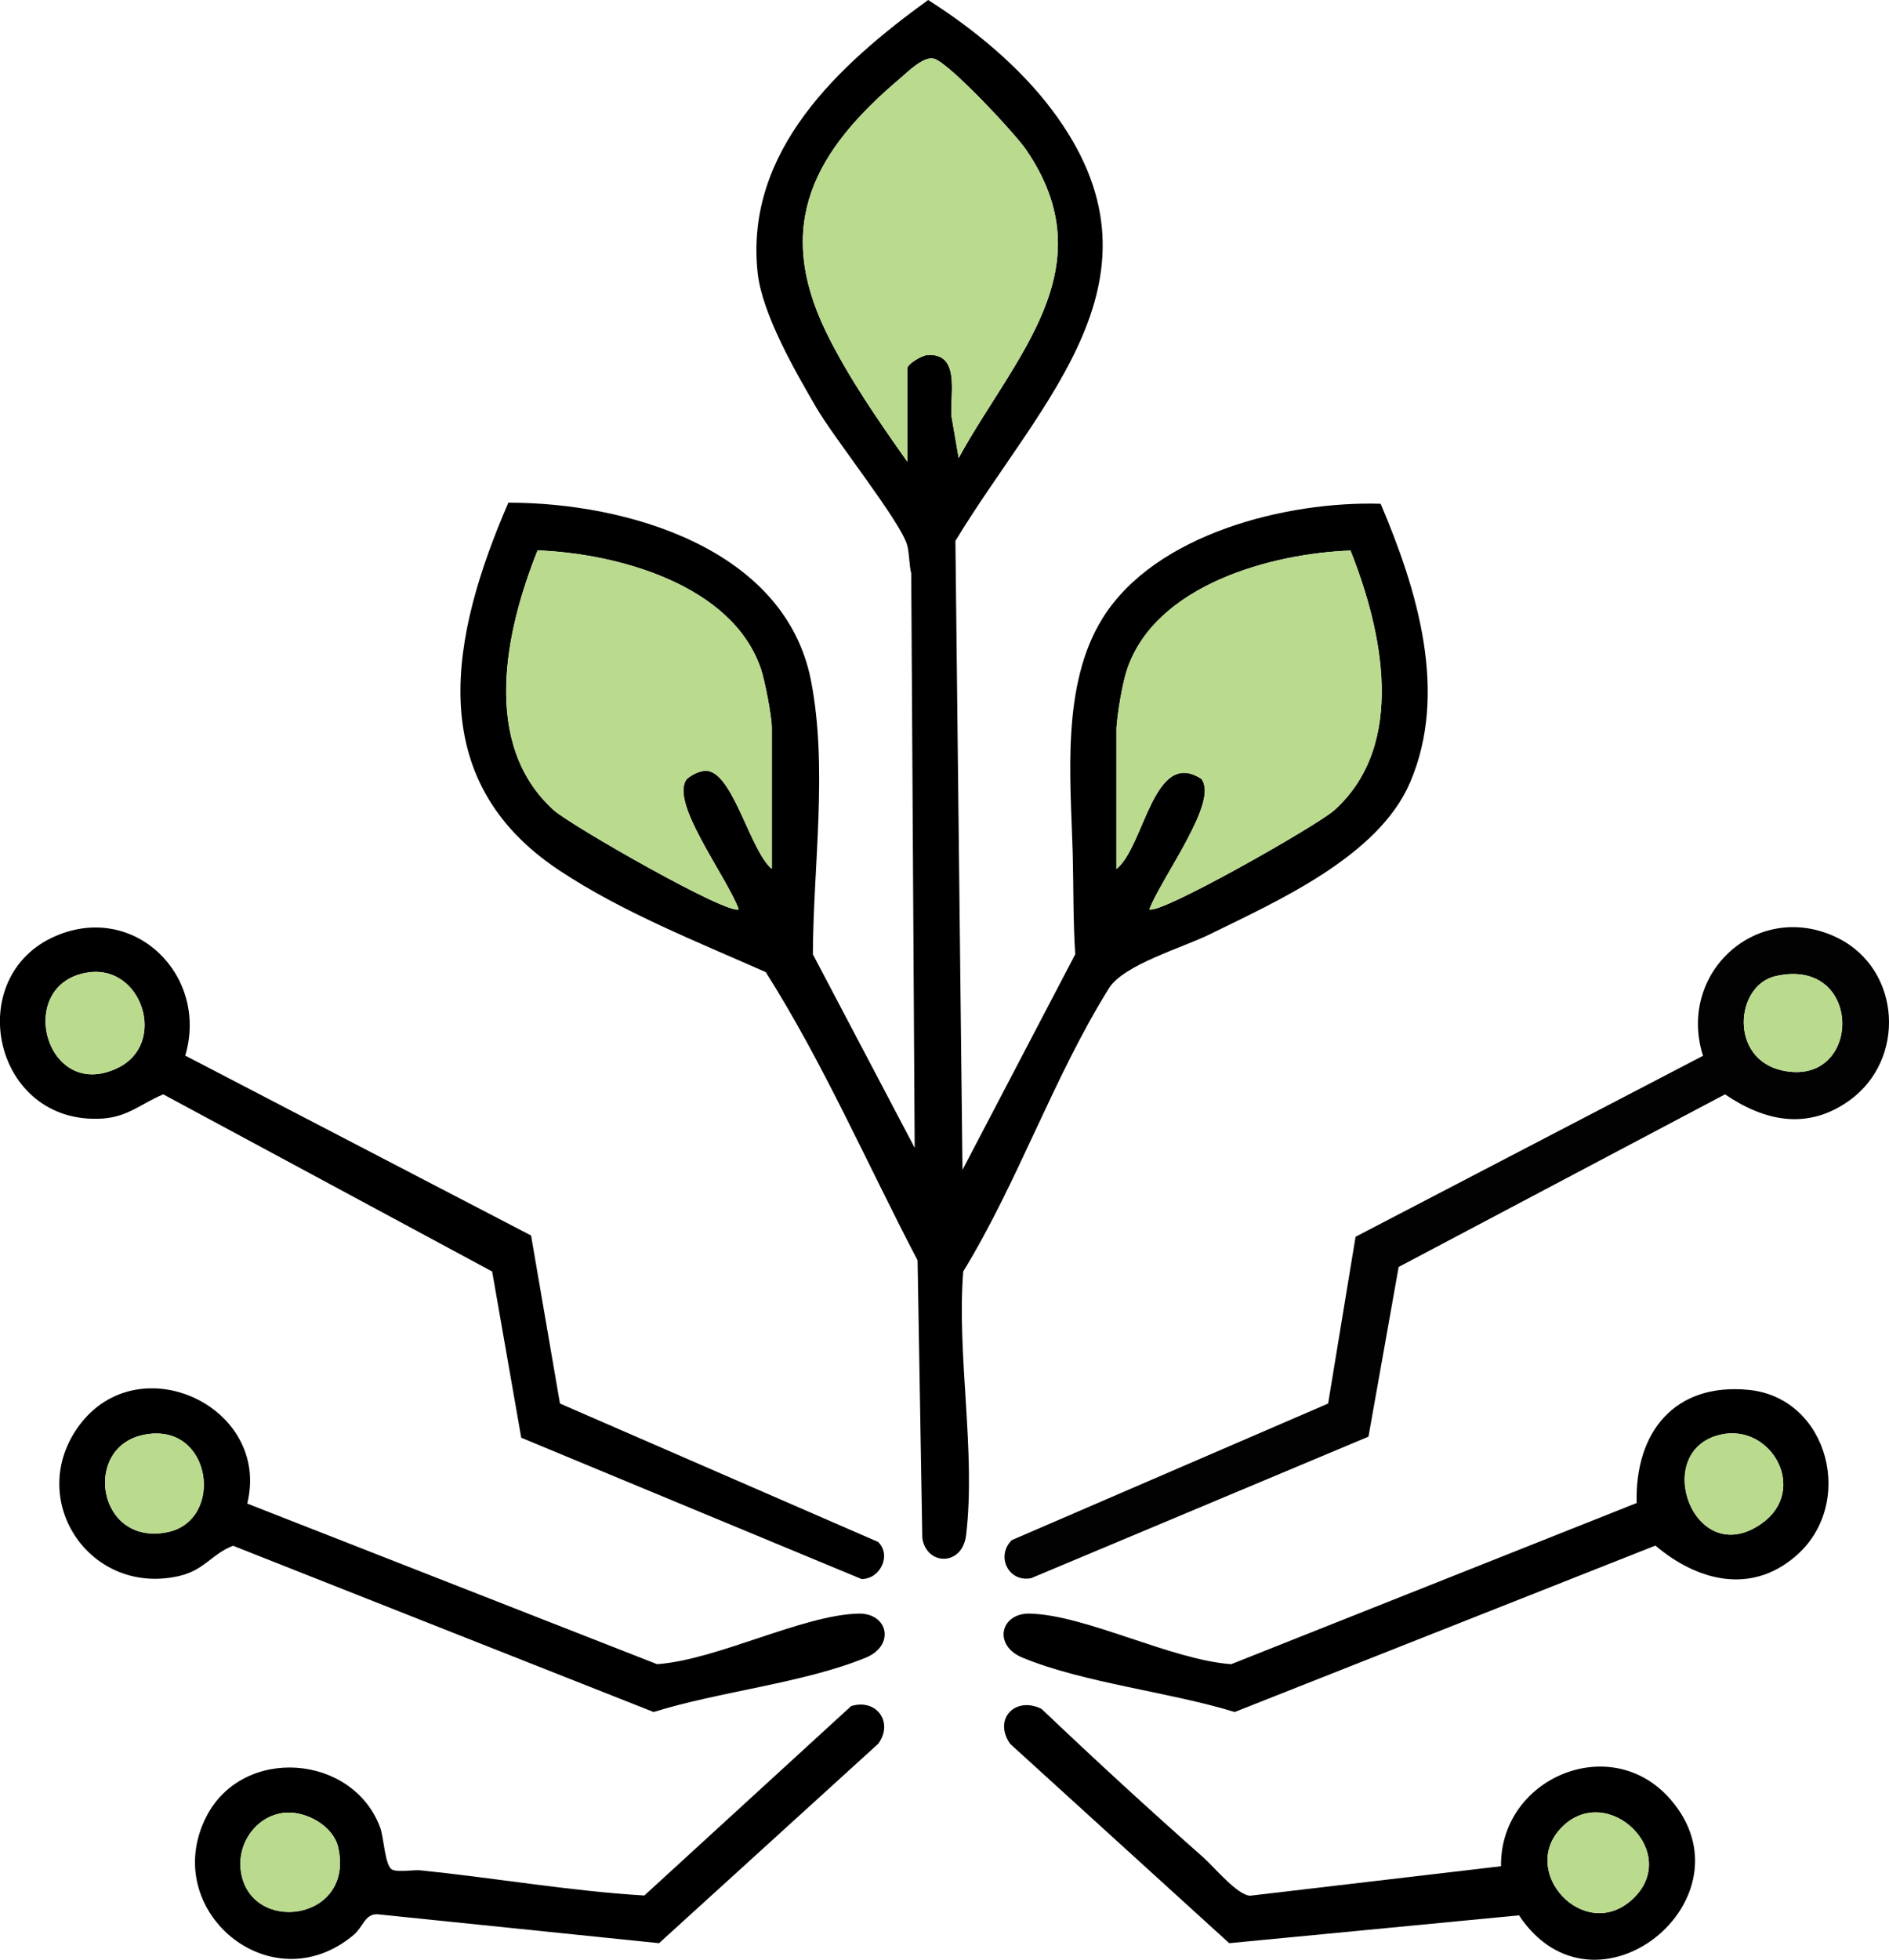
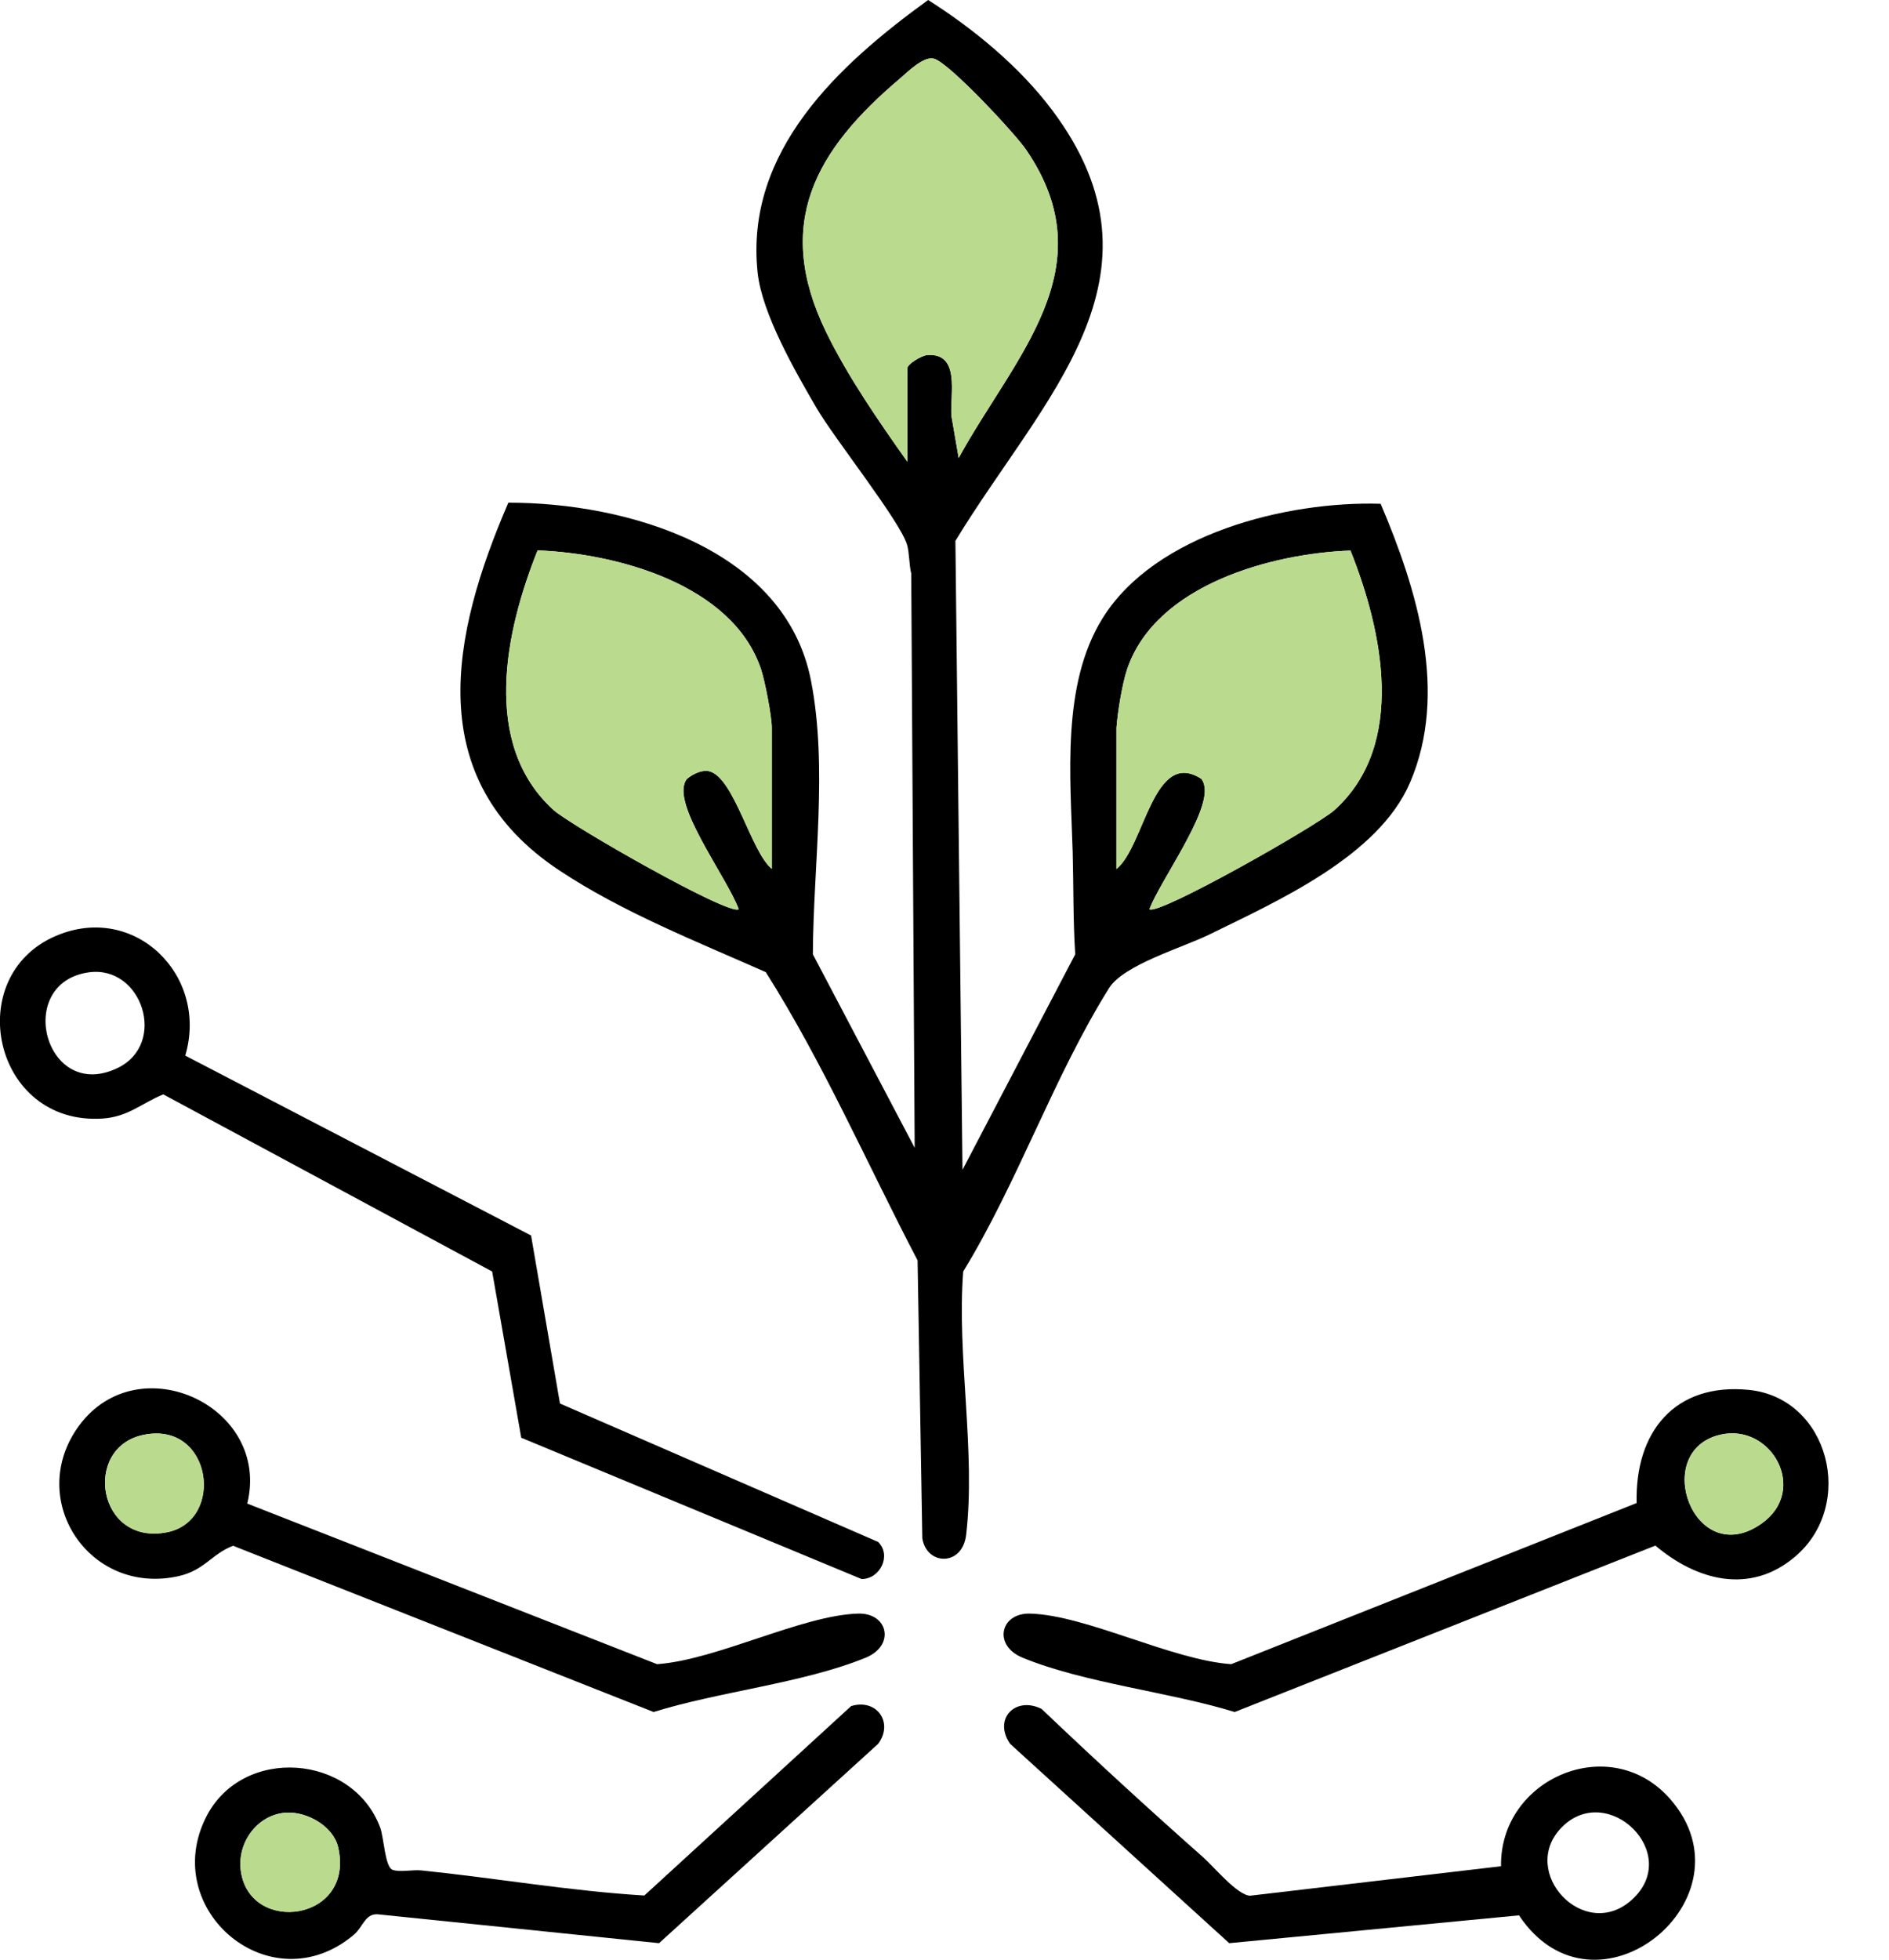
<svg xmlns="http://www.w3.org/2000/svg" id="Layer_2" data-name="Layer 2" viewBox="0 0 103.9 107.75">
  <defs>
    <style>      .cls-1 {        fill: #bada8e;      }      .cls-2 {        fill: #020203;      }    </style>
  </defs>
  <g id="Layer_1-2" data-name="Layer 1">
    <g id="Background">
      <g>
        <path d="M75.94,27.7c-5.14-.16-12.41,1.64-15.3,6.3-2.27,3.65-1.76,8.75-1.64,12.86.05,1.87.02,3.74.14,5.61l-6.2,11.85-.39-34.58c4.72-7.79,12.21-14.53,5.31-23.7-1.79-2.38-4.3-4.45-6.81-6.04-4.9,3.55-10.09,8.29-9.38,14.98.24,2.27,2.07,5.44,3.24,7.45,1,1.71,4.59,6.21,4.98,7.52.13.44.11,1.11.23,1.58l.19,31.58-5.6-10.64c.02-4.83.83-10.26-.1-15.03-1.41-7.3-10.17-9.81-16.65-9.8-3.15,7.28-4.78,15.2,2.81,20.22,3.43,2.28,7.58,3.92,11.35,5.59,3.17,5.01,5.59,10.57,8.35,15.85l.26,15.28c.24,1.51,2.21,1.55,2.41-.19.54-4.56-.52-9.86-.16-14.48,3.02-4.94,4.96-10.68,8.02-15.58.81-1.29,4.01-2.21,5.52-2.95,3.77-1.85,9.29-4.3,11.03-8.34,2.14-4.96.39-10.64-1.61-15.34ZM42.45,47.77c-1.14-.93-2.06-4.98-3.42-5.36-.42-.11-.92.15-1.24.41-.11.12-.15.27-.18.42-.27,1.54,2.44,5.15,3.02,6.75-.48.4-9.22-4.59-10.18-5.45-4-3.62-2.66-9.85-.88-14.28,4.37.17,10.7,1.87,12.28,6.51.22.65.6,2.62.6,3.24v7.76ZM51.02,19.52c-.33.02-1.11.5-1.11.72v5.15c-1.58-2.23-3.27-4.67-4.47-7.13-2.89-5.94-.62-9.99,4.07-13.95.46-.4,1.31-1.24,1.87-1.08.83.23,4.47,4.13,5.07,5.02,4.44,6.51-.67,11.36-3.72,16.93l-.4-2.32c-.08-1.18.51-3.45-1.31-3.34ZM73.4,44.54c-.94.85-9.72,5.83-10.18,5.45.6-1.57,3.29-5.22,3.03-6.74-.03-.16-.07-.31-.18-.43-2.63-1.7-3.12,3.72-4.66,4.96v-7.77c.06-.84.32-2.44.59-3.23,1.58-4.63,7.94-6.35,12.28-6.51,1.76,4.41,3.11,10.67-.88,14.27Z" />
        <path class="cls-1" d="M42.45,40.01v7.76c-1.14-.93-2.06-4.98-3.42-5.36-.42-.11-.92.15-1.24.41-.11.12-.15.27-.18.42-.27,1.54,2.44,5.15,3.02,6.75-.48.4-9.22-4.59-10.18-5.45-4-3.62-2.66-9.85-.88-14.28,4.37.17,10.7,1.87,12.28,6.51.22.65.6,2.62.6,3.24Z" />
        <path class="cls-1" d="M73.4,44.54c-.94.85-9.72,5.83-10.18,5.45.6-1.57,3.29-5.22,3.03-6.74-.03-.16-.07-.31-.18-.43-2.63-1.7-3.12,3.72-4.66,4.96v-7.77c.06-.84.32-2.44.59-3.23,1.58-4.63,7.94-6.35,12.28-6.51,1.76,4.41,3.11,10.67-.88,14.27Z" />
        <path class="cls-1" d="M52.73,25.18l-.4-2.32c-.08-1.18.51-3.45-1.31-3.34-.33.02-1.11.5-1.11.72v5.15c-1.58-2.23-3.27-4.67-4.47-7.13-2.89-5.94-.62-9.99,4.07-13.95.46-.4,1.31-1.24,1.87-1.08.83.23,4.47,4.13,5.07,5.02,4.44,6.51-.67,11.36-3.72,16.93Z" />
-         <path class="cls-2" d="M101.08,51.57c-4.37-2.15-8.86,1.89-7.41,6.48l-19.11,9.95-1.51,9.17-17.4,7.51c-.89.88-.18,2.34,1.07,2.09l18.55-7.78,1.66-9.33,17.95-9.49c2.18,1.48,4.52,1.98,6.81.36,3.17-2.24,2.9-7.22-.61-8.96ZM98.04,58.86c-2.94-.63-2.61-4.68-.38-5.19,4.87-1.11,4.79,6.14.38,5.19Z" />
-         <path class="cls-1" d="M98.04,58.86c-2.94-.63-2.61-4.68-.38-5.19,4.87-1.11,4.79,6.14.38,5.19Z" />
        <path d="M48.3,84.78l-17.5-7.61-1.59-9.24-19.02-9.89h0c1.3-4.4-2.78-8.44-7.12-6.58-5.19,2.22-3.46,10.44,2.58,10.04,1.41-.1,2.12-.83,3.33-1.33l18.09,9.74,1.6,9.14,18.72,7.77c1.02,0,1.66-1.3.91-2.04ZM6.49,58.71c-4,1.96-5.76-4.67-1.6-5.25,2.92-.4,4.33,3.91,1.6,5.25Z" />
-         <path class="cls-1" d="M6.49,58.71c-4,1.96-5.76-4.67-1.6-5.25,2.92-.4,4.33,3.91,1.6,5.25Z" />
        <path d="M96.2,76.42c-4.09-.41-6.28,2.32-6.18,6.22l-22.3,8.86c-3.28-.23-7.99-2.7-11.06-2.78-1.65-.05-2.06,1.76-.4,2.43,3.39,1.39,8.08,1.88,11.65,2.98l23.14-9.15c2.27,1.92,5.2,2.71,7.67.62,3.38-2.84,1.89-8.73-2.52-9.18ZM96.89,83.77c-3.72,2.62-6.13-4-2.26-4.89,2.8-.64,4.87,3.05,2.26,4.89Z" />
        <path class="cls-1" d="M96.89,83.77c-3.72,2.62-6.13-4-2.26-4.89,2.8-.64,4.87,3.05,2.26,4.89Z" />
        <path d="M47.2,88.72c-3.07.08-7.78,2.55-11.06,2.78l-22.54-8.83c1.31-5.33-5.96-8.72-9.24-4.3-2.98,4.03.53,9.39,5.46,8.29,1.43-.32,1.82-1.22,3-1.67l23.13,9.14c3.58-1.12,8.25-1.59,11.65-2.98,1.66-.67,1.25-2.48-.4-2.43ZM9.22,84.24c-3.86.8-4.72-4.66-1.32-5.35,3.75-.77,4.49,4.69,1.32,5.35Z" />
        <path class="cls-1" d="M9.22,84.24c-3.86.8-4.72-4.66-1.32-5.35,3.75-.77,4.49,4.69,1.32,5.35Z" />
        <path d="M91.86,98.91c-3.28-3.74-9.37-1.14-9.3,3.7l-13.8,1.62c-.7-.02-2-1.6-2.59-2.12-3.01-2.66-5.97-5.38-8.88-8.15-1.44-.72-2.68.55-1.73,1.92l12.05,10.96,15.94-1.53c4.19,6.3,13.09-.95,8.31-6.4ZM89.75,104.46c-2.62,2.35-6.23-1.53-3.87-3.97,2.52-2.6,6.7,1.42,3.87,3.97Z" />
-         <path class="cls-1" d="M89.75,104.46c-2.62,2.35-6.23-1.53-3.87-3.97,2.52-2.6,6.7,1.42,3.87,3.97Z" />
        <path d="M46.83,93.8h-.01l-11.38,10.42c-4.11-.25-8.17-.96-12.26-1.38-.48-.05-1.18.11-1.58-.03-.43-.14-.48-1.77-.69-2.33-1.51-4.05-7.56-4.51-9.56-.6-2.62,5.13,3.55,10.34,8.11,6.5.5-.42.61-1.15,1.29-1.13l15.5,1.59,12.05-10.96c.86-1.15-.06-2.5-1.47-2.08ZM13.25,102.89c-.23-1.57.9-3.14,2.52-3.23h0c1.14-.05,2.57.76,2.83,1.91.93,4.08-4.85,4.82-5.35,1.32Z" />
        <path class="cls-1" d="M13.25,102.89c-.23-1.57.9-3.14,2.52-3.23h0c1.14-.05,2.57.76,2.83,1.91.93,4.08-4.85,4.82-5.35,1.32Z" />
      </g>
    </g>
  </g>
</svg>